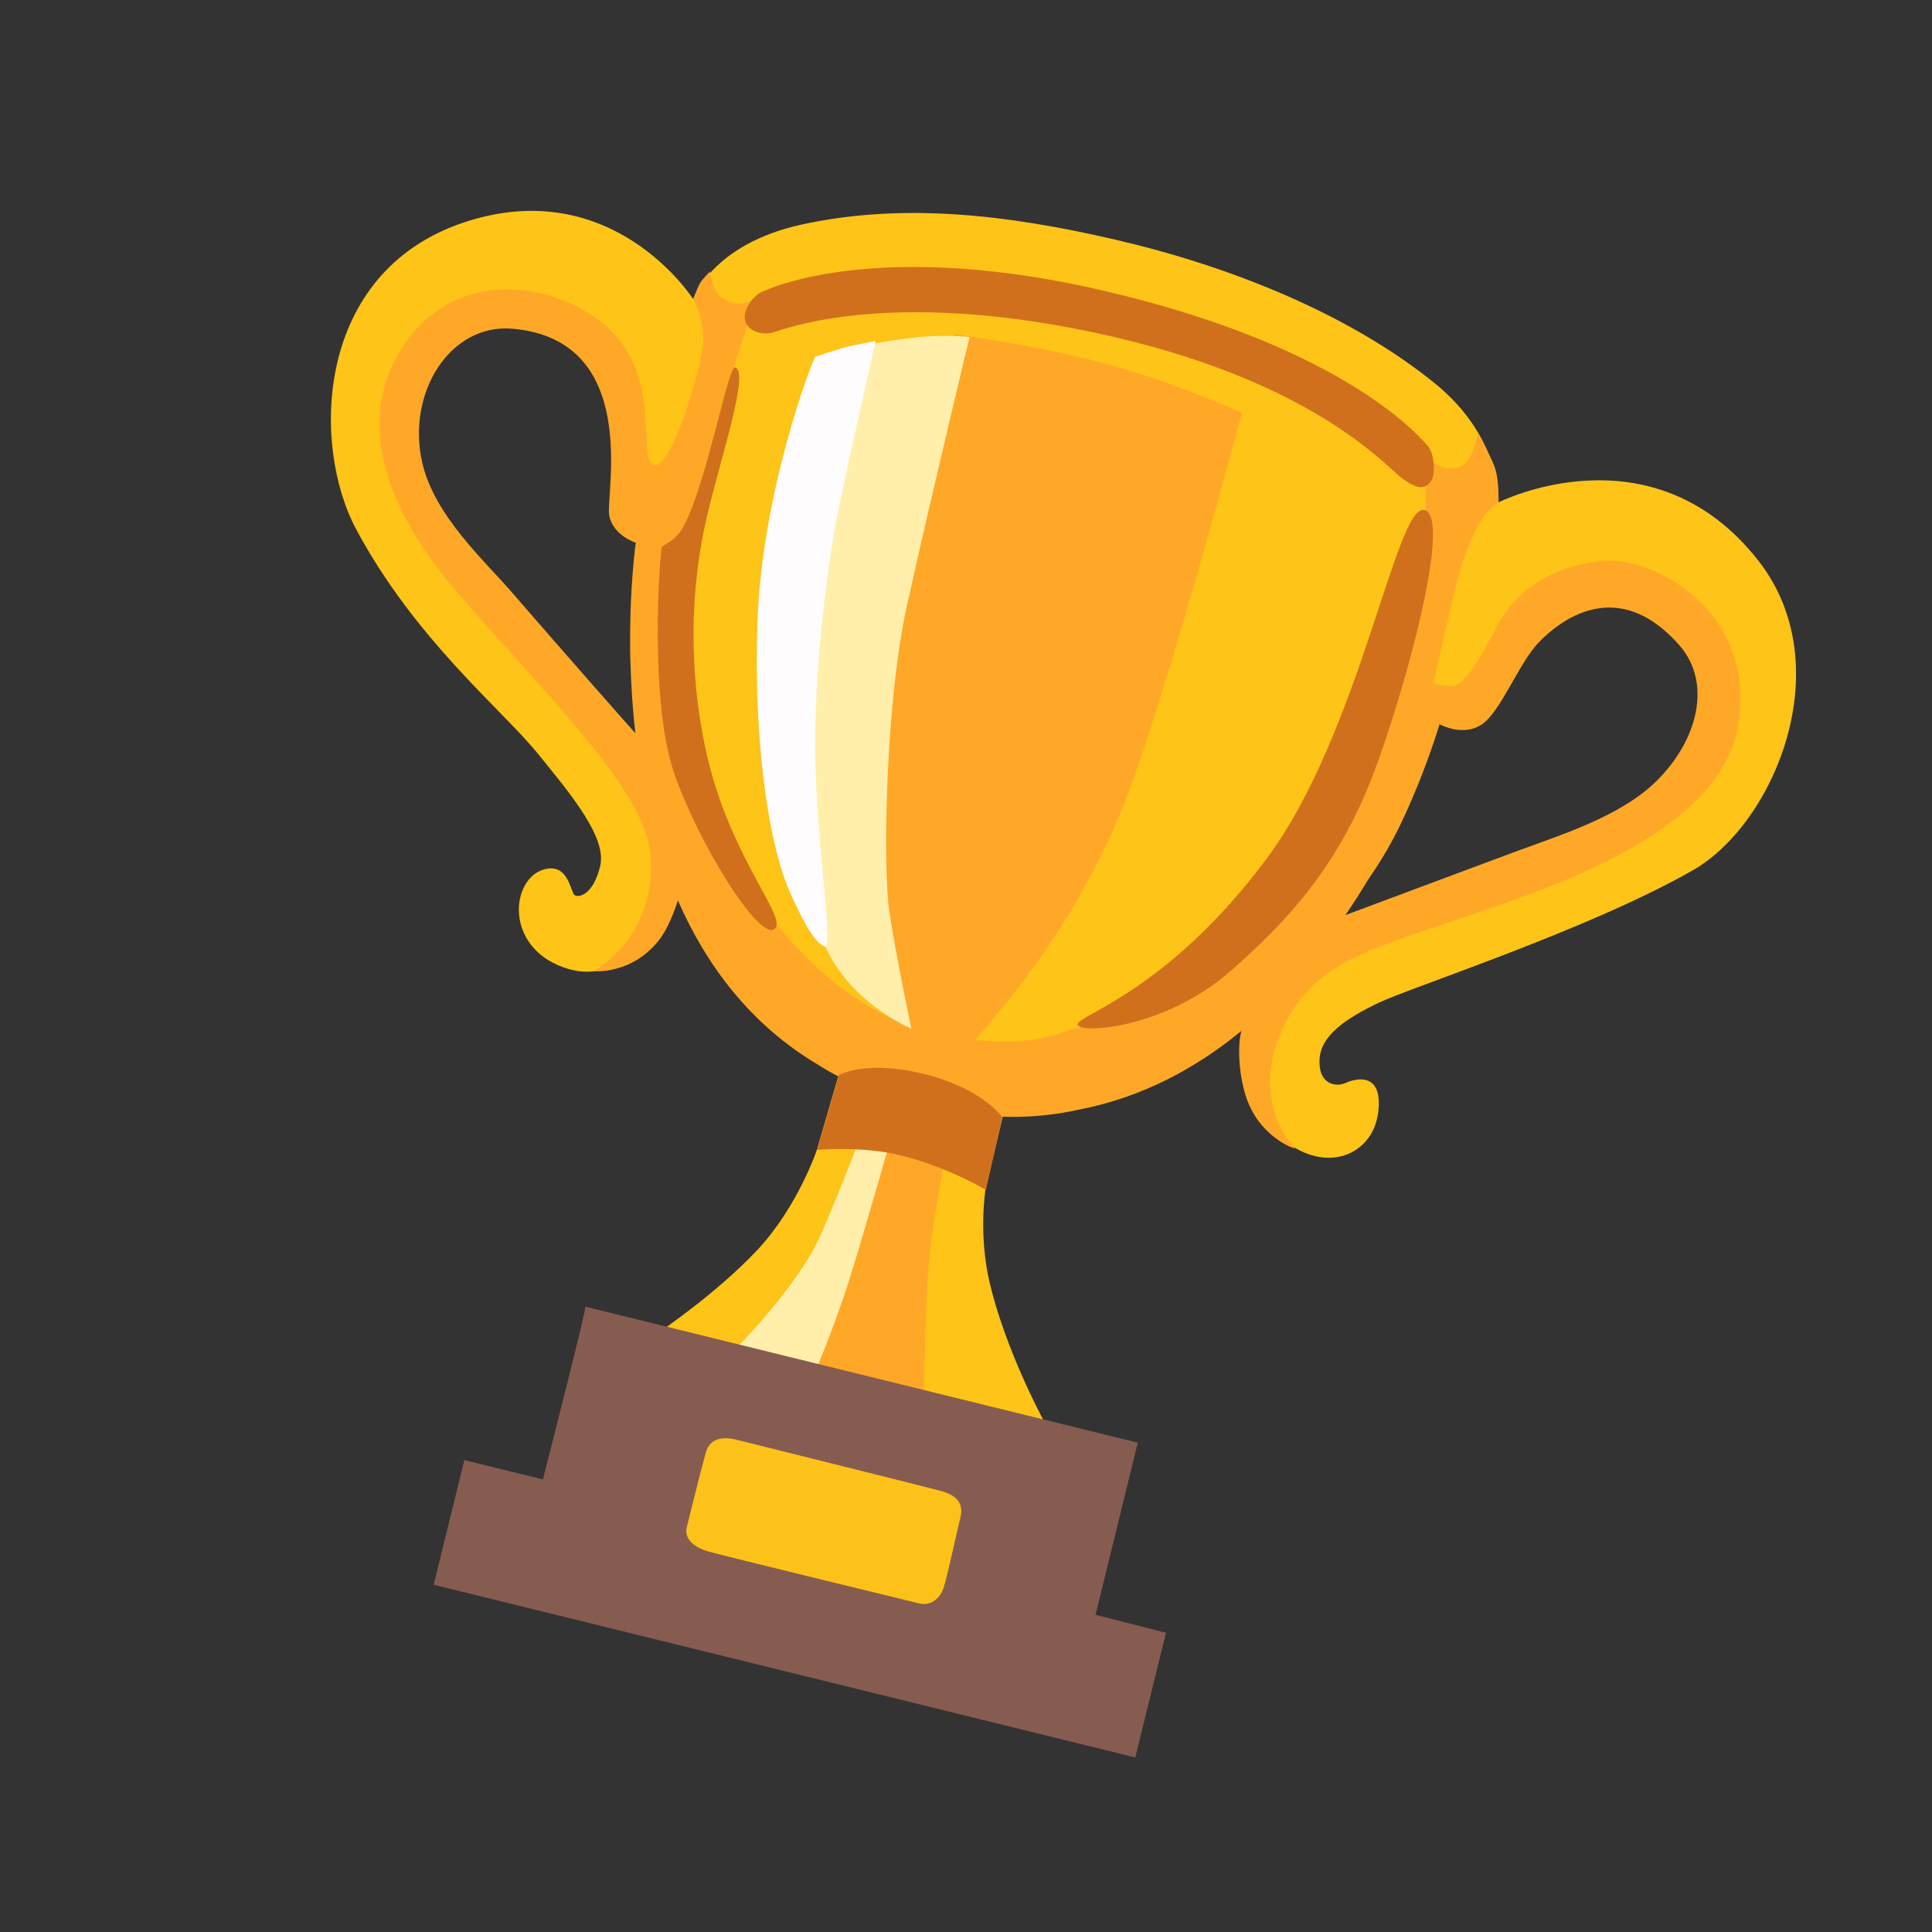
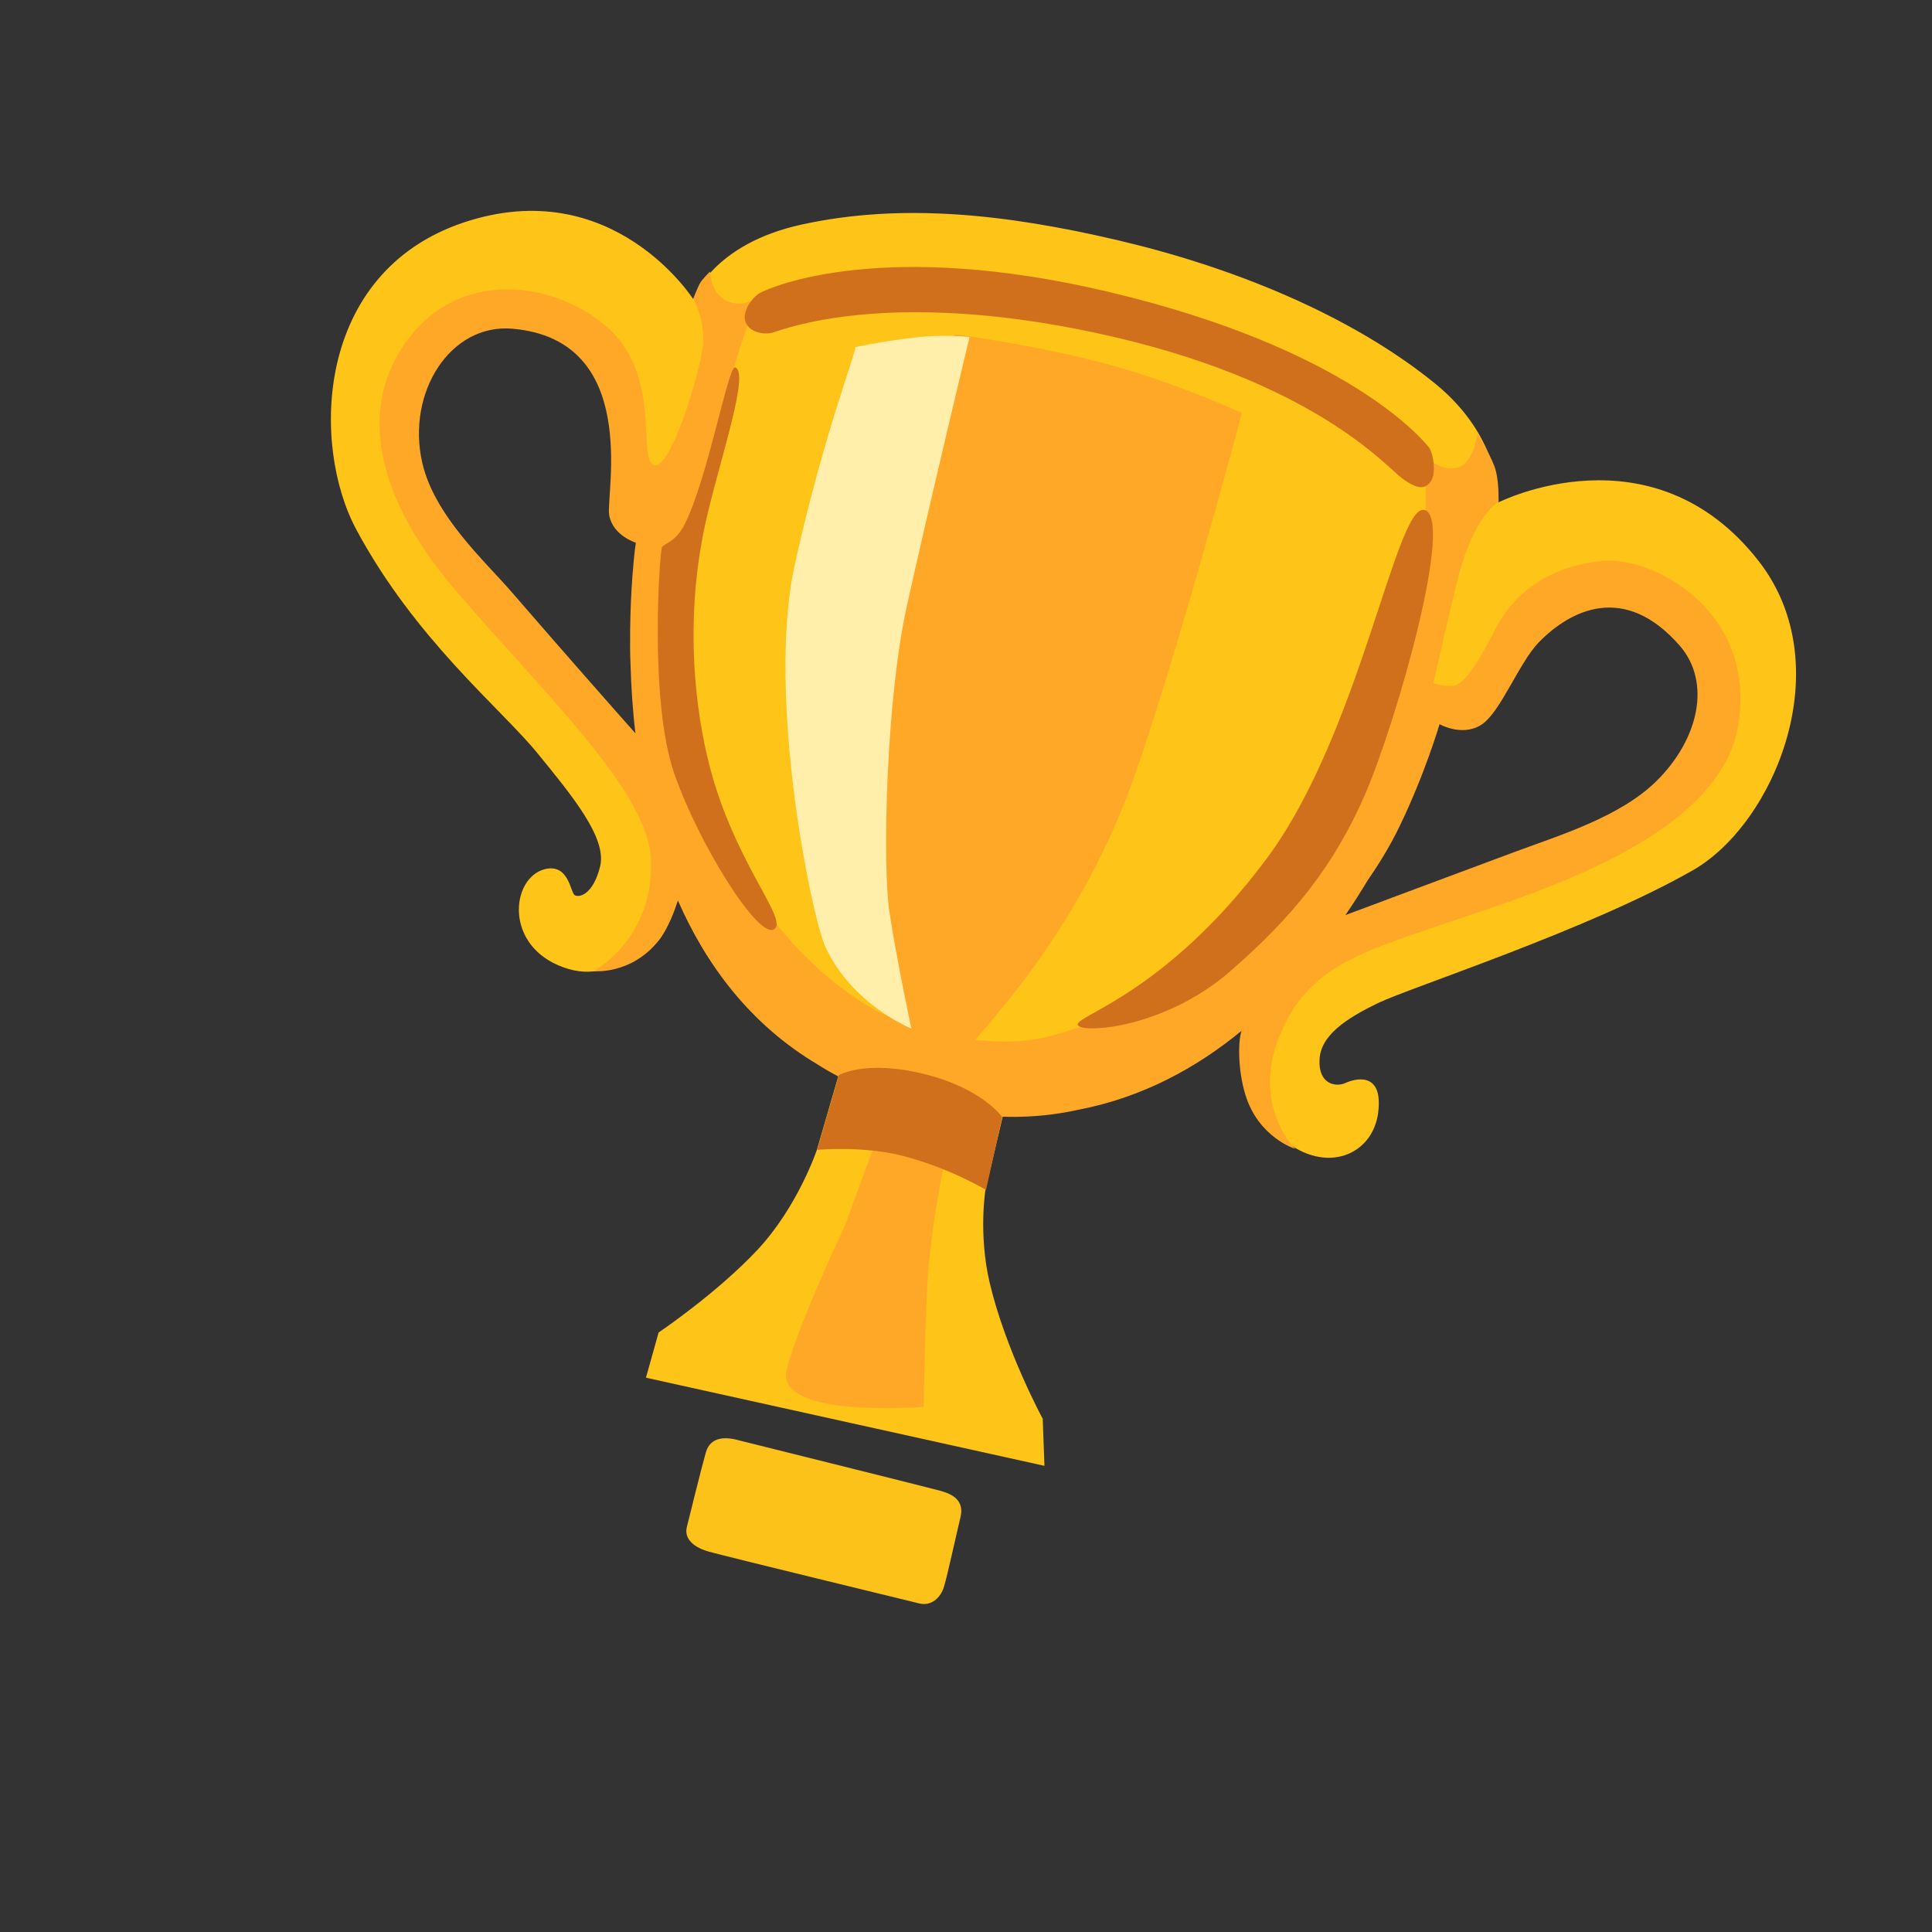
<svg xmlns="http://www.w3.org/2000/svg" width="55" height="55" viewBox="0 0 55 55" fill="none">
  <rect x="0" y="0" width="55" height="55" fill="#333333" stroke="none" />
  <g id="noto:trophy" clip-path="url(#clip0_5639_260238)">
    <path id="Vector" d="M39.243 28.549C40.159 28.108 45.224 26.471 48.195 24.773C50.515 23.446 52.392 18.951 50.061 15.966C47.03 12.089 42.66 14.301 42.66 14.301C42.66 14.301 42.776 12.471 40.834 10.902C38.39 8.926 35.008 7.58 31.778 6.829C28.648 6.099 25.682 5.768 22.823 6.392C20.263 6.951 19.733 8.515 19.733 8.515C19.733 8.515 17.441 4.914 13.196 6.335C8.954 7.76 8.859 12.683 10.143 15.075C11.815 18.193 14.259 20.172 15.283 21.421C16.303 22.669 17.283 23.859 17.084 24.665C16.886 25.471 16.486 25.561 16.36 25.483C16.237 25.405 16.193 24.562 15.497 24.747C14.546 25.004 14.341 26.931 16.042 27.539C17.69 28.13 18.452 26.423 18.452 26.423L19.149 24.744L21.449 27.35L23.874 30.605L23.256 32.73C23.256 32.73 22.715 34.353 21.556 35.588C20.398 36.823 18.749 37.934 18.749 37.934L18.389 39.22L29.733 41.729L29.684 40.389C29.684 40.389 28.624 38.434 28.171 36.504C27.849 35.123 28.055 33.86 28.055 33.86L28.785 30.774L35.521 28.629C35.521 28.629 36.027 29.277 35.894 29.433C35.761 29.59 35.291 31.412 36.529 32.437C37.753 33.451 39.08 32.876 39.233 31.677C39.386 30.482 38.57 30.707 38.303 30.83C38.037 30.953 37.532 30.877 37.564 30.172C37.59 29.473 38.328 28.989 39.243 28.549ZM11.988 15.126L11.652 10.716L13.796 8.992L15.745 8.908C15.745 8.908 17.64 11.211 17.688 11.372C17.735 11.533 18.426 14.754 18.426 14.754L18.626 21.888L11.988 15.126ZM37.022 26.98C37.084 26.846 40.515 20.25 40.515 20.25C40.535 20.168 41.873 19.904 41.901 19.791C41.929 19.678 44.983 16.666 44.983 16.666L48.583 17.701L48.45 21.491L45.897 24.033C45.9 24.038 36.961 27.11 37.022 26.98Z" fill="#FEC417" />
    <path id="Vector_2" d="M49.487 20.629C50.006 17.368 47.033 15.825 45.62 15.968C44.206 16.111 43.149 16.771 42.557 17.934C42.078 18.875 41.681 19.483 41.389 19.52C41.067 19.557 40.807 19.445 40.807 19.445C40.807 19.445 41.291 17.273 41.519 16.406C41.995 14.617 42.657 14.293 42.657 14.293C42.657 14.293 42.69 13.658 42.539 13.264C42.388 12.874 42.062 12.336 42.062 12.336C42.062 12.336 41.949 13.224 41.467 13.32C40.986 13.416 40.593 13 40.593 13L40.583 14.903C40.583 14.903 37.679 23.687 37.565 23.87C37.451 24.052 33.698 27.965 33.698 27.965C33.698 27.965 31.813 29.021 31 29.174C30.185 29.326 29.34 30.038 26.504 29.373C23.667 28.711 21.785 25.88 21.785 25.88L19.928 22.95L19.434 17.213L20.495 11.754L21.091 9.821L21.371 9.02L21.347 8.574C21.347 8.574 21.056 8.75 20.648 8.544C20.241 8.338 20.212 7.731 20.212 7.731C20.212 7.731 19.978 7.957 19.915 8.084C19.847 8.209 19.737 8.509 19.737 8.509C19.737 8.509 20.083 9.114 20.01 9.838C19.937 10.562 19.09 13.427 18.61 13.236C18.125 13.047 18.888 10.657 17.222 9.257C15.778 8.044 13.267 7.684 11.766 9.467C10.268 11.251 10.409 13.828 12.99 16.831C15.571 19.834 18.442 22.53 18.53 24.45C18.636 26.734 16.895 27.648 16.895 27.648C16.895 27.648 17.969 27.759 18.755 26.771C19.008 26.451 19.199 25.942 19.299 25.636C20.103 27.47 21.355 29.164 23.284 30.308C24.006 30.773 24.861 31.129 26.095 31.432C26.273 31.476 26.45 31.512 26.627 31.549C28.083 31.853 29.384 31.886 30.727 31.587C32.526 31.237 34.058 30.403 35.344 29.345C35.241 29.647 35.24 30.462 35.451 31.157C35.819 32.379 36.87 32.706 36.87 32.706C36.87 32.706 35.618 31.482 36.425 29.491C37.231 27.5 38.776 27.103 41.168 26.28C43.568 25.456 48.965 23.89 49.487 20.629ZM14.546 16.832C13.778 15.948 12.365 14.673 12.021 13.174C11.564 11.174 12.82 9.203 14.586 9.358C18.254 9.671 17.24 14.073 17.342 14.662C17.445 15.251 18.101 15.449 18.101 15.449C18.101 15.449 18.053 15.75 18.009 16.343C18.008 16.36 18.008 16.375 18.004 16.392L18.001 16.446C17.971 16.85 17.945 17.356 17.939 17.94L17.939 17.984C17.934 18.314 17.937 18.627 17.95 18.917C17.967 19.525 18.008 20.186 18.089 20.875C17.804 20.558 16.174 18.713 14.546 16.832ZM47.148 22.243C46.117 23.255 44.407 23.776 43.122 24.252C41.465 24.866 38.997 25.793 38.301 26.051C38.527 25.721 38.736 25.391 38.933 25.064C39.226 24.642 39.554 24.119 39.836 23.538C40.575 22.011 40.981 20.616 40.981 20.616C40.981 20.616 41.631 20.987 42.178 20.627C42.725 20.267 43.242 18.859 43.815 18.277C44.708 17.366 46.244 16.58 47.816 18.378C48.723 19.419 48.367 21.044 47.148 22.243ZM25.011 32.304L26.955 32.757C26.955 32.757 26.485 34.885 26.402 36.538C26.318 38.193 26.294 40.049 26.294 40.049C26.294 40.049 22.022 40.401 22.397 38.981C22.772 37.56 24.042 34.927 24.042 34.927C24.042 34.927 25.213 31.706 25.011 32.304Z" fill="#FFA828" />
    <path id="Vector_3" d="M27.174 9.517C27.174 9.517 29.39 9.804 31.389 10.329C33.387 10.854 35.354 11.756 35.354 11.756C35.354 11.756 33.581 18.44 32.287 22.118C30.996 25.797 28.875 28.268 28.297 28.973C27.74 29.658 27.37 30.007 27.37 30.007L25.492 29.305L23.801 21.768L27.174 9.517Z" fill="#FFA828" />
    <path id="Vector_4" d="M24.341 9.885C24.341 9.885 25.023 9.729 25.986 9.614C26.86 9.509 27.602 9.593 27.602 9.593C27.602 9.593 26.527 14.049 25.818 17.242C25.214 19.963 25.123 24.643 25.318 25.949C25.513 27.255 25.945 29.282 25.945 29.282C25.945 29.282 24.242 28.593 23.494 26.947C23.101 26.079 21.807 19.797 22.627 16.067C23.447 12.338 24.453 9.815 24.341 9.885Z" fill="#FFEFAB" />
-     <path id="Vector_5" d="M23.21 10.152C23.104 10.319 21.677 14.03 21.561 17.769C21.444 21.508 21.967 24.215 22.47 25.36C22.918 26.376 23.247 26.886 23.491 26.946C23.734 27.006 23.215 23.754 23.204 21.301C23.196 18.851 23.572 16.009 23.846 14.629C24.121 13.246 24.931 9.707 24.931 9.707C24.931 9.707 24.187 9.847 24.014 9.899C23.84 9.955 23.21 10.152 23.21 10.152Z" fill="#FFFCFD" />
-     <path id="Vector_6" d="M20.887 38.451C20.887 38.451 22.716 36.647 23.387 35.103C24.059 33.559 24.561 32.17 24.561 32.17L25.361 32.403C25.361 32.403 24.708 34.719 24.226 36.277C23.744 37.835 23.092 39.318 23.092 39.318L20.887 38.451Z" fill="#FFEFAB" />
    <path id="Vector_7" d="M23.881 30.606C23.881 30.606 24.634 30.162 26.303 30.573C27.973 30.985 28.532 31.802 28.532 31.802L28.069 33.874C28.069 33.874 27.044 33.254 25.697 32.904C24.576 32.614 23.262 32.734 23.262 32.734L23.881 30.606ZM21.626 8.344C21.971 8.152 25.164 6.793 31.559 8.309C38.439 9.937 40.524 12.56 40.658 12.709C40.811 12.874 40.888 13.475 40.739 13.696C40.587 13.917 40.383 13.961 39.921 13.622C39.455 13.282 37.363 10.792 31.178 9.473C25.239 8.204 22.297 9.382 21.996 9.468C21.754 9.536 21.352 9.469 21.23 9.181C21.104 8.896 21.402 8.47 21.626 8.344ZM40.537 14.516C39.733 14.383 38.715 20.868 36.066 24.434C33.229 28.249 30.646 28.901 30.679 29.167C30.712 29.433 33.114 29.308 35.015 27.656C36.777 26.126 37.97 24.677 38.876 22.58C39.774 20.481 41.432 14.663 40.537 14.516ZM20.927 10.459C20.73 10.4 20.153 13.618 19.488 14.931C19.233 15.435 18.904 15.471 18.843 15.583C18.783 15.696 18.472 19.943 19.194 22.019C19.892 24.028 21.58 26.73 22.033 26.456C22.486 26.183 20.81 24.479 20.127 21.507C19.732 19.802 19.513 17.326 20.125 14.706C20.53 12.973 21.346 10.588 20.927 10.459Z" fill="#D1701C" />
-     <path id="Vector_8" d="M31.188 45.971L32.39 41.07L16.662 37.198C16.71 37.21 15.691 41.185 15.455 42.116L13.219 41.566L12.346 45.114L32.319 50.031L33.193 46.482L31.188 45.971Z" fill="#865C50" />
    <path id="Vector_9" d="M21.078 41.014C20.695 40.902 20.23 40.871 20.094 41.347C19.959 41.823 19.617 43.212 19.552 43.475C19.487 43.739 19.646 44.022 20.184 44.173C20.722 44.323 25.811 45.558 26.168 45.646C26.524 45.734 26.785 45.471 26.875 45.165C26.968 44.861 27.254 43.553 27.341 43.2C27.485 42.614 26.96 42.484 26.604 42.397C26.221 42.295 21.078 41.014 21.078 41.014Z" fill="#FCC219" />
  </g>
  <defs>
    <clipPath id="clip0_5639_260238">
      <rect width="45.2" height="45.2" fill="white" transform="translate(10.953) rotate(13.829)" />
    </clipPath>
  </defs>
</svg>